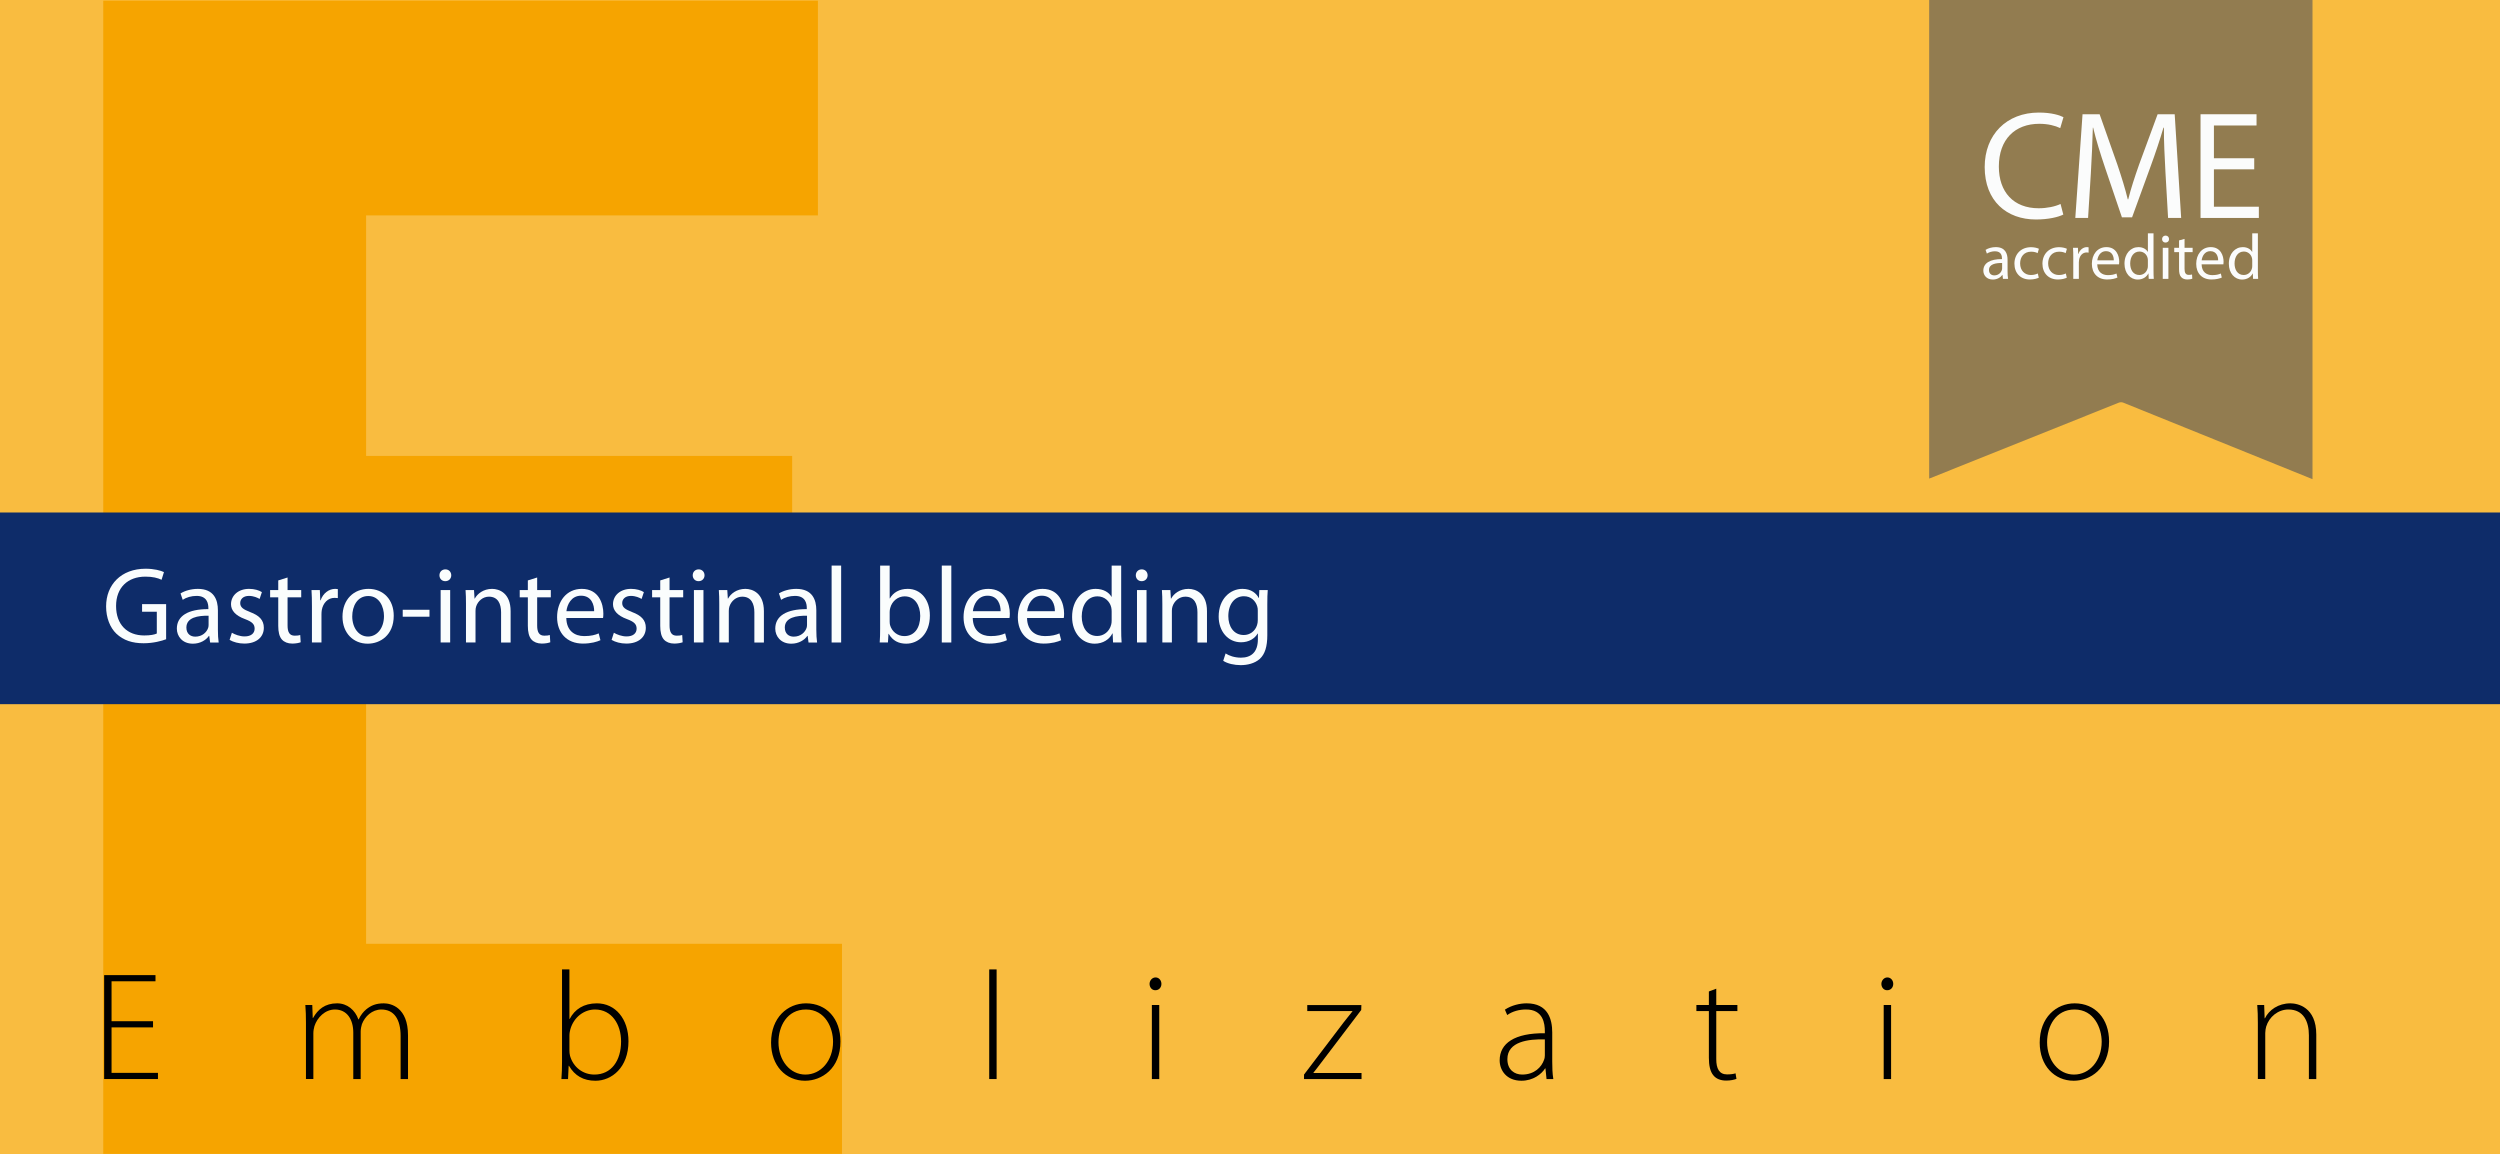
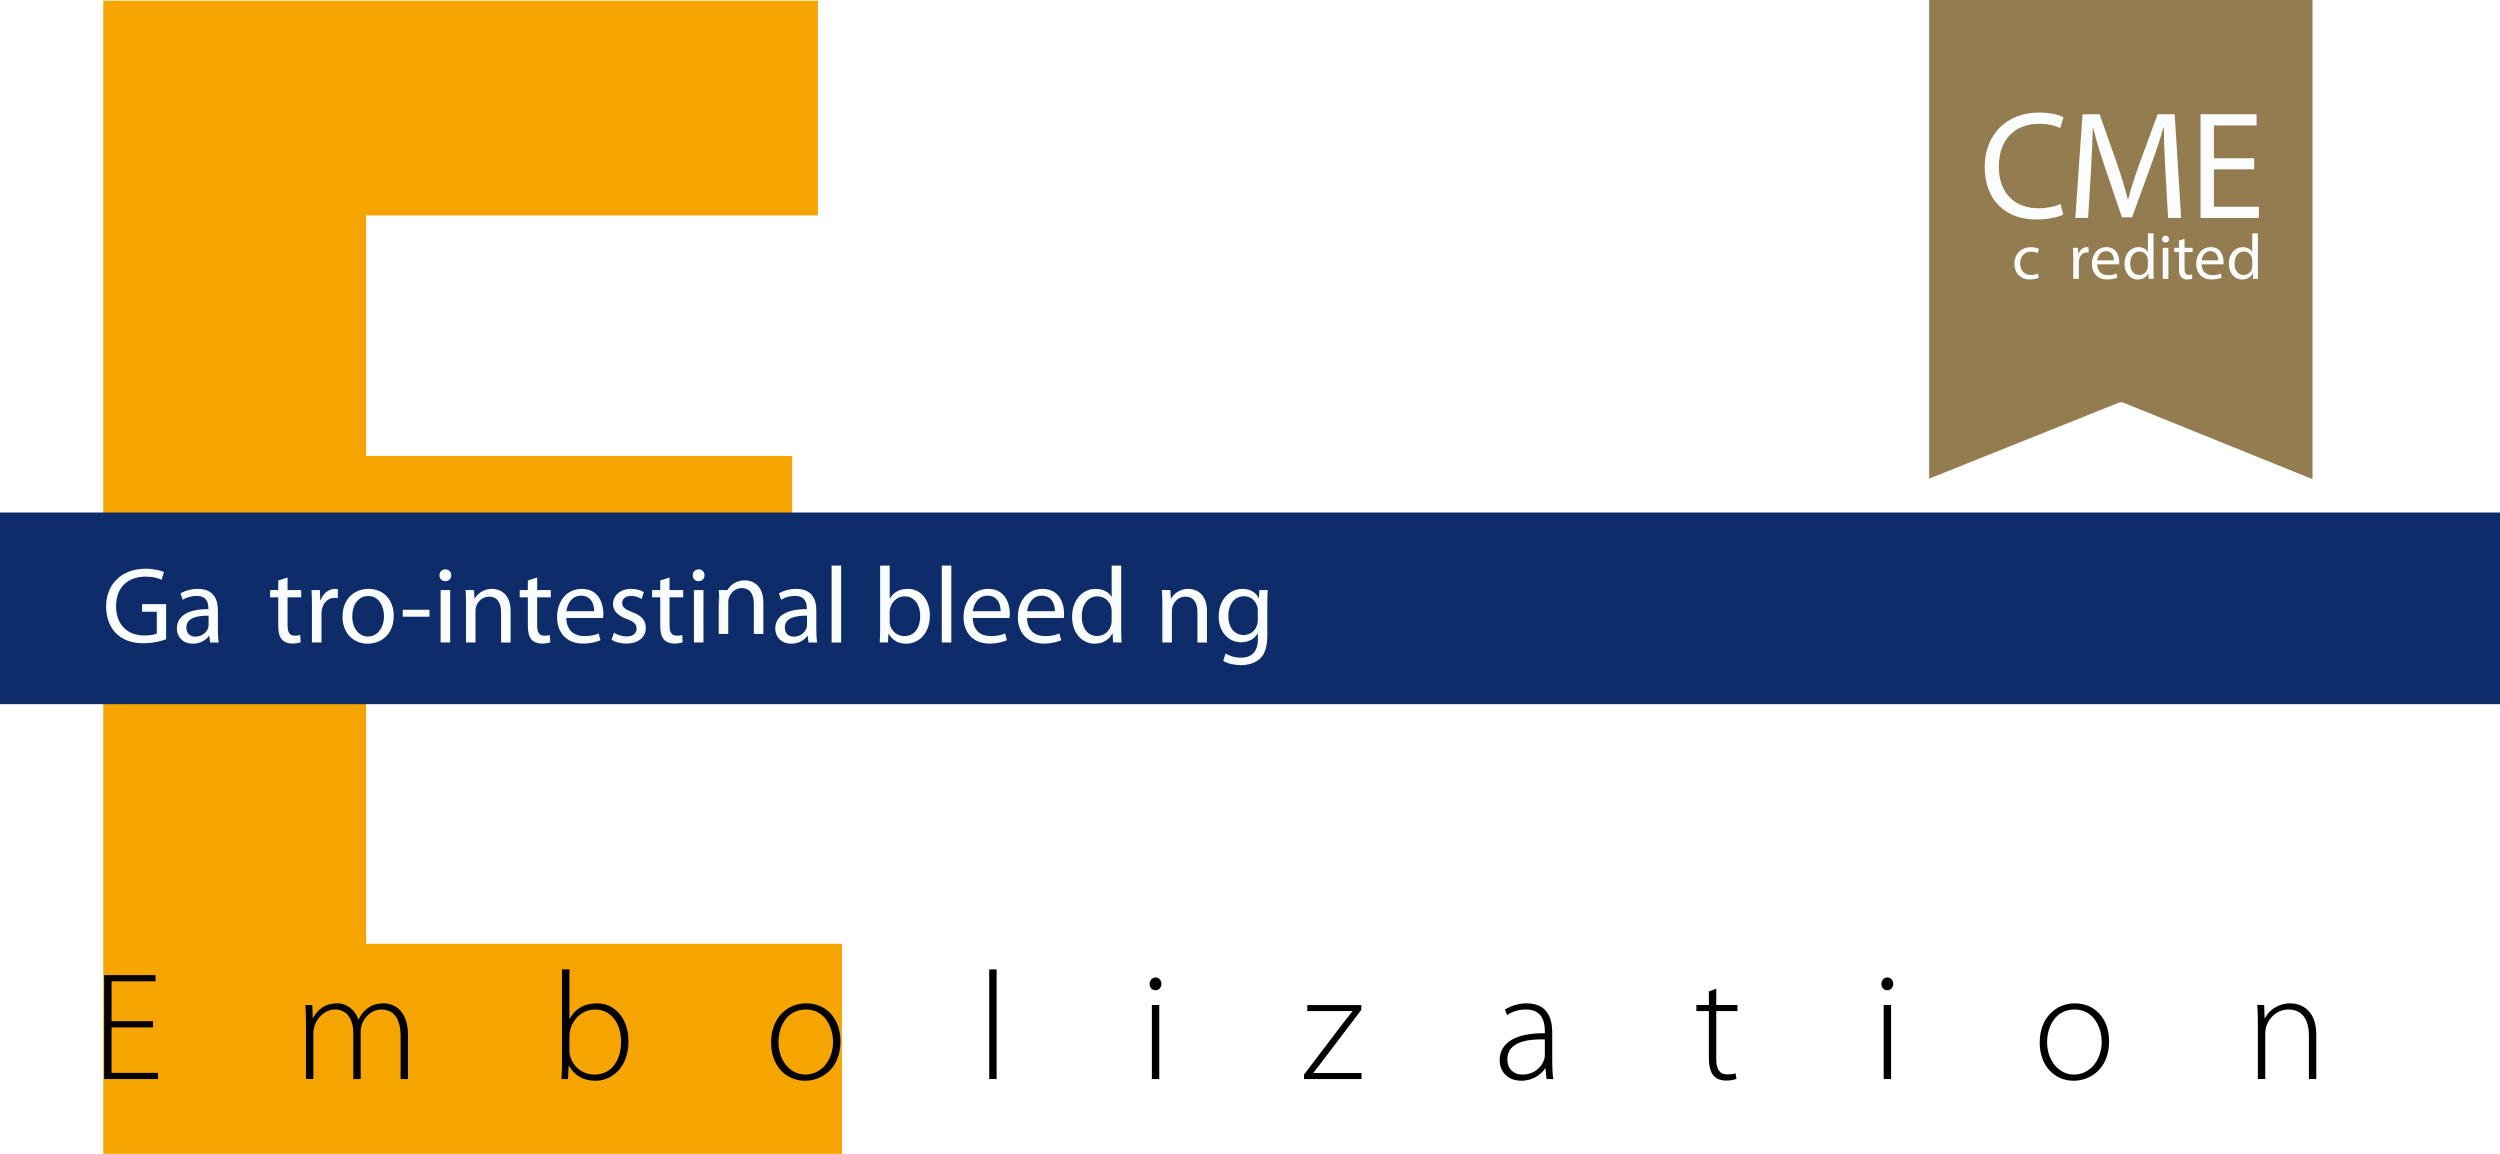
<svg xmlns="http://www.w3.org/2000/svg" id="b" data-name="Ebene 2" width="600" height="277" viewBox="0 0 600 277">
  <defs>
    <clipPath id="d">
      <rect width="600" height="276.923" fill="none" />
    </clipPath>
    <clipPath id="f">
      <rect width="600" height="276.923" fill="none" />
    </clipPath>
  </defs>
  <g id="c" data-name="Course">
-     <rect width="600" height="277" fill="#f9bc40" />
    <g clip-path="url(#d)">
      <path d="M190.119,160.545h-102.252v65.97h114.209v51.538H24.783V.157h171.519v51.539h-108.436v57.723h102.252v51.126Z" fill="#f6a400" />
    </g>
    <g>
      <path d="M36.727,246.573h-9.954v10.915h11.138v1.48h-12.914v-24.939h12.322v1.479h-10.545v9.584h9.954v1.48Z" />
      <path d="M73.43,245.463c0-1.628-.037-2.85-.148-4.256h1.665l.111,3.108h.074c1.147-2.035,2.849-3.515,5.772-3.515,2.442,0,4.329,1.628,5.106,3.848h.074c.481-1.036,1.147-1.85,1.813-2.405,1.147-.925,2.331-1.442,4.218-1.442,1.739,0,5.809.962,5.809,7.696v10.472h-1.776v-10.323c0-3.997-1.554-6.365-4.625-6.365-2.22,0-3.959,1.665-4.662,3.516-.148.518-.296,1.11-.296,1.776v11.396h-1.776v-11.138c0-3.183-1.517-5.551-4.403-5.551-2.368,0-4.255,1.925-4.921,3.997-.148.518-.259,1.109-.259,1.738v10.953h-1.776v-13.506Z" />
      <path d="M134.886,232.66h1.776v11.878h.074c1.184-2.295,3.367-3.737,6.512-3.737,4.478,0,7.585,3.774,7.585,9.103,0,6.327-4.033,9.473-7.918,9.473-2.886,0-4.958-1.185-6.364-3.59h-.074l-.148,3.183h-1.591c.111-1.258.148-2.812.148-4.145v-22.164ZM136.662,252.123c0,.407.037.852.148,1.295.777,2.701,3.071,4.478,5.847,4.478,4.07,0,6.401-3.33,6.401-7.955,0-4.07-2.22-7.66-6.253-7.66-2.59,0-5.069,1.776-5.92,4.736-.111.444-.222.926-.222,1.555v3.552Z" />
      <path d="M193.198,259.376c-4.588,0-8.141-3.59-8.141-9.14,0-6.068,3.996-9.436,8.399-9.436,4.922,0,8.252,3.7,8.252,9.14,0,6.586-4.552,9.436-8.474,9.436h-.037ZM193.309,257.896c3.701,0,6.624-3.33,6.624-7.882,0-3.256-1.813-7.733-6.512-7.733-4.551,0-6.586,4.033-6.586,7.845,0,4.44,2.812,7.771,6.438,7.771h.037Z" />
      <path d="M237.412,232.66h1.776v26.309h-1.776v-26.309Z" />
      <path d="M277.262,237.655c-.814,0-1.369-.703-1.369-1.518,0-.813.629-1.554,1.443-1.554.813,0,1.405.703,1.405,1.554,0,.814-.555,1.518-1.442,1.518h-.037ZM276.447,258.969v-17.762h1.776v17.762h-1.776Z" />
      <path d="M312.966,257.896l9.584-12.618c.666-.851,1.332-1.701,2.035-2.553v-.074h-10.842v-1.443h12.988l-.037,1.185-9.584,12.618c-.629.813-1.221,1.628-1.887,2.441v.074h11.544v1.443h-13.802v-1.073Z" />
      <path d="M372.537,254.75c0,1.406.037,2.85.26,4.219h-1.629l-.259-2.553h-.074c-.888,1.369-2.849,2.96-5.698,2.96-3.589,0-5.217-2.517-5.217-4.885,0-4.107,3.589-6.586,10.842-6.513v-.48c0-1.739-.333-5.255-4.552-5.218-1.554,0-3.182.407-4.478,1.332l-.555-1.295c1.628-1.073,3.626-1.517,5.218-1.517,5.143,0,6.142,3.848,6.142,6.993v6.956ZM370.762,249.459c-3.886-.111-8.992.481-8.992,4.736,0,2.554,1.702,3.7,3.553,3.7,2.96,0,4.662-1.812,5.254-3.552.148-.37.186-.777.186-1.073v-3.812Z" />
      <path d="M411.904,237.285v3.922h5.069v1.443h-5.069v11.545c0,2.257.703,3.663,2.59,3.663.926,0,1.592-.11,2.035-.259l.223,1.332c-.593.222-1.406.407-2.479.407-1.295,0-2.368-.407-3.034-1.221-.814-.926-1.11-2.442-1.11-4.256v-11.212h-2.997v-1.443h2.997v-3.256l1.776-.666Z" />
      <path d="M452.9,237.655c-.814,0-1.369-.703-1.369-1.518,0-.813.629-1.554,1.443-1.554.813,0,1.405.703,1.405,1.554,0,.814-.555,1.518-1.442,1.518h-.037ZM452.086,258.969v-17.762h1.776v17.762h-1.776Z" />
      <path d="M497.67,259.376c-4.588,0-8.14-3.59-8.14-9.14,0-6.068,3.996-9.436,8.399-9.436,4.921,0,8.251,3.7,8.251,9.14,0,6.586-4.551,9.436-8.474,9.436h-.037ZM497.781,257.896c3.7,0,6.624-3.33,6.624-7.882,0-3.256-1.813-7.733-6.513-7.733-4.552,0-6.587,4.033-6.587,7.845,0,4.44,2.812,7.771,6.438,7.771h.037Z" />
      <path d="M541.885,245.463c0-1.628-.037-2.85-.147-4.256h1.665l.11,3.183h.074c.962-1.998,3.22-3.589,6.105-3.589,1.702,0,6.217.851,6.217,7.512v10.656h-1.776v-10.509c0-3.256-1.258-6.18-4.922-6.18-2.479,0-4.625,1.776-5.328,4.107-.11.407-.222.999-.222,1.555v11.026h-1.776v-13.506Z" />
    </g>
    <rect y="123" width="600" height="46" fill="#0e2c69" />
    <g>
      <path d="M39.871,153.418c-1.014.391-3.042.963-5.408.963-2.652,0-4.836-.676-6.553-2.314-1.508-1.455-2.444-3.796-2.444-6.525,0-5.227,3.614-9.049,9.49-9.049,2.028,0,3.64.441,4.394.807l-.572,1.846c-.936-.442-2.106-.754-3.874-.754-4.264,0-7.046,2.652-7.046,7.046,0,4.446,2.652,7.072,6.76,7.072,1.482,0,2.496-.208,3.016-.468v-5.227h-3.536v-1.82h5.772v8.424Z" fill="#fafdfd" />
      <path d="M52.298,151.183c0,1.093.052,2.158.182,3.017h-2.054l-.208-1.586h-.078c-.676.987-2.054,1.871-3.848,1.871-2.548,0-3.848-1.793-3.848-3.613,0-3.043,2.704-4.707,7.566-4.681v-.261c0-1.039-.286-2.938-2.86-2.912-1.196,0-2.418.339-3.302.938l-.52-1.535c1.04-.65,2.574-1.092,4.16-1.092,3.874,0,4.811,2.627,4.811,5.148v4.706ZM50.062,147.776c-2.496-.052-5.33.39-5.33,2.835,0,1.508.988,2.184,2.132,2.184,1.664,0,2.73-1.041,3.094-2.106.078-.233.104-.493.104-.728v-2.185Z" fill="#fafdfd" />
-       <path d="M55.651,151.859c.702.416,1.898.883,3.042.883,1.638,0,2.418-.806,2.418-1.871,0-1.092-.65-1.664-2.314-2.289-2.288-.832-3.354-2.08-3.354-3.562,0-2.028,1.664-3.692,4.342-3.692,1.274,0,2.392.338,3.068.78l-.546,1.638c-.494-.285-1.404-.729-2.574-.729-1.353,0-2.08.781-2.08,1.717,0,1.04.728,1.508,2.366,2.158,2.158.807,3.302,1.898,3.302,3.77,0,2.236-1.742,3.797-4.68,3.797-1.378,0-2.652-.364-3.536-.885l.546-1.715Z" fill="#fafdfd" />
      <path d="M69.016,138.598v3.017h3.276v1.742h-3.276v6.761c0,1.56.442,2.443,1.716,2.443.624,0,.988-.052,1.326-.156l.104,1.742c-.442.156-1.144.312-2.028.312-1.066,0-1.924-.364-2.47-.963-.624-.701-.884-1.819-.884-3.301v-6.839h-1.95v-1.742h1.95v-2.313l2.236-.703Z" fill="#fafdfd" />
      <path d="M74.865,145.541c0-1.482-.026-2.757-.104-3.927h2.002l.104,2.47h.078c.572-1.689,1.976-2.756,3.51-2.756.234,0,.416.025.624.053v2.158c-.234-.027-.468-.053-.78-.053-1.612,0-2.756,1.223-3.068,2.912-.052.338-.078.702-.078,1.066v6.734h-2.288v-8.658Z" fill="#fafdfd" />
      <path d="M88.23,154.484c-3.38,0-6.032-2.496-6.032-6.475,0-4.211,2.782-6.682,6.24-6.682,3.614,0,6.058,2.627,6.058,6.448,0,4.681-3.25,6.708-6.24,6.708h-.026ZM88.334,152.769c2.185,0,3.822-2.054,3.822-4.914,0-2.132-1.066-4.81-3.77-4.81-2.678,0-3.848,2.496-3.848,4.888,0,2.756,1.56,4.836,3.77,4.836h.026Z" fill="#fafdfd" />
      <path d="M103.075,146.346v1.664h-6.422v-1.664h6.422Z" fill="#fafdfd" />
      <path d="M106.845,139.482c-.832,0-1.378-.65-1.378-1.404,0-.807.572-1.43,1.43-1.43.832,0,1.404.623,1.404,1.43,0,.754-.546,1.404-1.43,1.404h-.026ZM105.753,154.199v-12.585h2.288v12.585h-2.288Z" fill="#fafdfd" />
      <path d="M111.837,145.021c0-1.326-.026-2.366-.104-3.406h2.028l.13,2.054h.052c.624-1.17,2.08-2.34,4.16-2.34,1.742,0,4.446,1.04,4.446,5.356v7.515h-2.288v-7.255c0-2.028-.754-3.744-2.912-3.744-1.482,0-2.652,1.065-3.068,2.341-.104.285-.156.701-.156,1.065v7.593h-2.288v-9.179Z" fill="#fafdfd" />
      <path d="M128.919,138.598v3.017h3.276v1.742h-3.276v6.761c0,1.56.442,2.443,1.716,2.443.624,0,.988-.052,1.326-.156l.104,1.742c-.442.156-1.144.312-2.028.312-1.066,0-1.924-.364-2.47-.963-.624-.701-.884-1.819-.884-3.301v-6.839h-1.95v-1.742h1.95v-2.313l2.236-.703Z" fill="#fafdfd" />
      <path d="M135.913,148.322c.052,3.068,2.002,4.342,4.29,4.342,1.638,0,2.652-.285,3.484-.649l.416,1.638c-.806.364-2.21.807-4.212.807-3.848,0-6.188-2.574-6.188-6.344,0-3.797,2.262-6.787,5.929-6.787,4.108,0,5.174,3.614,5.174,5.928,0,.469-.026.807-.078,1.066h-8.814ZM142.595,146.685c.026-1.456-.598-3.718-3.146-3.718-2.34,0-3.328,2.131-3.51,3.718h6.656Z" fill="#fafdfd" />
      <path d="M147.327,151.859c.702.416,1.898.883,3.042.883,1.638,0,2.418-.806,2.418-1.871,0-1.092-.65-1.664-2.314-2.289-2.288-.832-3.354-2.08-3.354-3.562,0-2.028,1.664-3.692,4.342-3.692,1.274,0,2.392.338,3.068.78l-.546,1.638c-.494-.285-1.404-.729-2.574-.729-1.352,0-2.08.781-2.08,1.717,0,1.04.729,1.508,2.366,2.158,2.158.807,3.302,1.898,3.302,3.77,0,2.236-1.742,3.797-4.68,3.797-1.378,0-2.652-.364-3.536-.885l.546-1.715Z" fill="#fafdfd" />
      <path d="M160.691,138.598v3.017h3.276v1.742h-3.276v6.761c0,1.56.442,2.443,1.716,2.443.624,0,.988-.052,1.326-.156l.104,1.742c-.442.156-1.144.312-2.028.312-1.066,0-1.924-.364-2.47-.963-.624-.701-.884-1.819-.884-3.301v-6.839h-1.95v-1.742h1.95v-2.313l2.236-.703Z" fill="#fafdfd" />
      <path d="M167.632,139.482c-.832,0-1.378-.65-1.378-1.404,0-.807.572-1.43,1.431-1.43.832,0,1.403.623,1.403,1.43,0,.754-.546,1.404-1.43,1.404h-.026ZM166.541,154.199v-12.585h2.288v12.585h-2.288Z" fill="#fafdfd" />
-       <path d="M172.625,145.021c0-1.326-.026-2.366-.104-3.406h2.028l.13,2.054h.052c.624-1.17,2.08-2.34,4.16-2.34,1.742,0,4.446,1.04,4.446,5.356v7.515h-2.288v-7.255c0-2.028-.754-3.744-2.912-3.744-1.481,0-2.652,1.065-3.068,2.341-.104.285-.155.701-.155,1.065v7.593h-2.288v-9.179Z" fill="#fafdfd" />
+       <path d="M172.625,145.021c0-1.326-.026-2.366-.104-3.406h2.028h.052c.624-1.17,2.08-2.34,4.16-2.34,1.742,0,4.446,1.04,4.446,5.356v7.515h-2.288v-7.255c0-2.028-.754-3.744-2.912-3.744-1.481,0-2.652,1.065-3.068,2.341-.104.285-.155.701-.155,1.065v7.593h-2.288v-9.179Z" fill="#fafdfd" />
      <path d="M195.92,151.183c0,1.093.052,2.158.182,3.017h-2.054l-.208-1.586h-.078c-.676.987-2.055,1.871-3.849,1.871-2.548,0-3.848-1.793-3.848-3.613,0-3.043,2.704-4.707,7.566-4.681v-.261c0-1.039-.286-2.938-2.86-2.912-1.196,0-2.418.339-3.302.938l-.521-1.535c1.04-.65,2.574-1.092,4.16-1.092,3.874,0,4.811,2.627,4.811,5.148v4.706ZM193.684,147.776c-2.496-.052-5.33.39-5.33,2.835,0,1.508.988,2.184,2.132,2.184,1.664,0,2.73-1.041,3.095-2.106.077-.233.104-.493.104-.728v-2.185Z" fill="#fafdfd" />
      <path d="M199.587,135.738h2.288v18.461h-2.288v-18.461Z" fill="#fafdfd" />
      <path d="M211.234,135.738h2.288v7.878h.052c.806-1.403,2.262-2.288,4.29-2.288,3.12,0,5.305,2.6,5.305,6.396,0,4.523-2.86,6.76-5.669,6.76-1.819,0-3.25-.701-4.212-2.365h-.052l-.13,2.08h-1.977c.078-.858.104-2.133.104-3.25v-15.211ZM213.522,149.154c0,.286.025.572.078.832.441,1.586,1.794,2.678,3.432,2.678,2.418,0,3.822-1.949,3.822-4.836,0-2.548-1.3-4.705-3.744-4.705-1.561,0-3.017,1.092-3.458,2.807-.078.287-.13.599-.13.963v2.262Z" fill="#fafdfd" />
      <path d="M226.028,135.738h2.288v18.461h-2.288v-18.461Z" fill="#fafdfd" />
      <path d="M233.464,148.322c.052,3.068,2.002,4.342,4.29,4.342,1.638,0,2.652-.285,3.484-.649l.416,1.638c-.807.364-2.21.807-4.212.807-3.849,0-6.188-2.574-6.188-6.344,0-3.797,2.262-6.787,5.928-6.787,4.108,0,5.175,3.614,5.175,5.928,0,.469-.026.807-.078,1.066h-8.814ZM240.146,146.685c.026-1.456-.598-3.718-3.146-3.718-2.34,0-3.328,2.131-3.511,3.718h6.656Z" fill="#fafdfd" />
      <path d="M246.489,148.322c.052,3.068,2.002,4.342,4.29,4.342,1.638,0,2.652-.285,3.484-.649l.416,1.638c-.807.364-2.21.807-4.212.807-3.849,0-6.188-2.574-6.188-6.344,0-3.797,2.262-6.787,5.928-6.787,4.108,0,5.175,3.614,5.175,5.928,0,.469-.026.807-.078,1.066h-8.814ZM253.171,146.685c.026-1.456-.598-3.718-3.146-3.718-2.34,0-3.328,2.131-3.511,3.718h6.656Z" fill="#fafdfd" />
      <path d="M269.083,135.738v15.211c0,1.117.025,2.392.104,3.25h-2.054l-.104-2.185h-.052c-.702,1.403-2.21,2.47-4.264,2.47-3.042,0-5.408-2.574-5.408-6.396-.026-4.211,2.6-6.76,5.642-6.76,1.95,0,3.25.91,3.797,1.898h.052v-7.488h2.288ZM266.795,146.736c0-.312-.026-.676-.104-.988-.338-1.43-1.586-2.625-3.302-2.625-2.366,0-3.771,2.08-3.771,4.836,0,2.574,1.274,4.68,3.719,4.68,1.534,0,2.938-1.04,3.354-2.756.078-.286.104-.598.104-.963v-2.184Z" fill="#fafdfd" />
-       <path d="M273.971,139.482c-.832,0-1.378-.65-1.378-1.404,0-.807.572-1.43,1.43-1.43.832,0,1.404.623,1.404,1.43,0,.754-.546,1.404-1.43,1.404h-.026ZM272.879,154.199v-12.585h2.288v12.585h-2.288Z" fill="#fafdfd" />
      <path d="M278.963,145.021c0-1.326-.026-2.366-.104-3.406h2.028l.13,2.054h.052c.624-1.17,2.08-2.34,4.16-2.34,1.742,0,4.446,1.04,4.446,5.356v7.515h-2.288v-7.255c0-2.028-.754-3.744-2.912-3.744-1.481,0-2.652,1.065-3.068,2.341-.104.285-.155.701-.155,1.065v7.593h-2.288v-9.179Z" fill="#fafdfd" />
      <path d="M304.156,152.353c0,2.912-.598,4.654-1.794,5.772-1.248,1.117-3.016,1.508-4.602,1.508-1.509,0-3.173-.363-4.187-1.04l.572-1.769c.832.547,2.132,1.015,3.692,1.015,2.34,0,4.056-1.222,4.056-4.421v-1.377h-.052c-.676,1.17-2.055,2.105-4.004,2.105-3.121,0-5.356-2.652-5.356-6.162,0-4.264,2.782-6.656,5.694-6.656,2.184,0,3.354,1.118,3.926,2.184h.052l.078-1.897h2.028c-.078.884-.104,1.925-.104,3.433v7.306ZM301.868,146.555c0-.364-.025-.702-.13-1.014-.416-1.353-1.508-2.445-3.198-2.445-2.184,0-3.744,1.847-3.744,4.785,0,2.443,1.274,4.523,3.719,4.523,1.43,0,2.704-.884,3.172-2.365.13-.365.182-.807.182-1.223v-2.262Z" fill="#fafdfd" />
    </g>
  </g>
  <g id="e" data-name="CME">
    <g clip-path="url(#f)">
      <path d="M463,0v114.866l45.5-18.222c.358-.143.754-.143,1.107,0l45.393,18.355V0" fill="#927c50" />
    </g>
    <g>
      <path d="M495.194,51.496c-1.182.591-3.545,1.182-6.572,1.182-7.017,0-12.297-4.431-12.297-12.592,0-7.792,5.28-13.072,12.998-13.072,3.103,0,5.06.664,5.908,1.108l-.775,2.622c-1.219-.591-2.954-1.034-5.021-1.034-5.835,0-9.712,3.73-9.712,10.266,0,6.093,3.508,10.007,9.563,10.007,1.958,0,3.951-.406,5.244-1.034l.664,2.548Z" fill="#fbfcfc" />
      <path d="M519.711,41.378c-.184-3.471-.406-7.644-.369-10.746h-.11c-.85,2.917-1.884,6.019-3.139,9.453l-4.395,12.075h-2.438l-4.024-11.853c-1.182-3.508-2.179-6.721-2.881-9.675h-.073c-.074,3.102-.259,7.274-.48,11.004l-.664,10.672h-3.065l1.735-24.888h4.099l4.247,12.038c1.034,3.064,1.883,5.797,2.511,8.382h.111c.627-2.511,1.514-5.243,2.621-8.382l4.432-12.038h4.099l1.551,24.888h-3.139l-.628-10.93Z" fill="#fbfcfc" />
      <path d="M541.015,40.64h-9.675v8.973h10.783v2.696h-13.995v-24.888h13.441v2.695h-10.229v7.865h9.675v2.659Z" fill="#fbfcfc" />
    </g>
    <g>
-       <path d="M480.708,66.923l-.108-.938h-.046c-.415.584-1.215,1.107-2.276,1.107-1.507,0-2.276-1.062-2.276-2.138,0-1.799,1.6-2.784,4.476-2.769v-.154c0-.615-.169-1.723-1.691-1.723-.692,0-1.415.215-1.938.554l-.309-.892c.615-.4,1.508-.662,2.446-.662,2.276,0,2.83,1.554,2.83,3.046v2.784c0,.646.03,1.277.123,1.784h-1.23ZM480.508,63.124c-1.476-.03-3.153.231-3.153,1.677,0,.877.585,1.292,1.276,1.292.97,0,1.585-.615,1.8-1.246.046-.138.077-.292.077-.431v-1.292Z" fill="#fbfcfc" />
      <path d="M489.307,66.647c-.353.185-1.138.431-2.138.431-2.245,0-3.706-1.522-3.706-3.799,0-2.292,1.568-3.953,3.998-3.953.801,0,1.508.2,1.877.385l-.308,1.046c-.323-.185-.831-.354-1.569-.354-1.707,0-2.63,1.261-2.63,2.815,0,1.723,1.107,2.784,2.584,2.784.77,0,1.276-.2,1.661-.369l.23,1.015Z" fill="#fbfcfc" />
-       <path d="M496.031,66.647c-.354.185-1.139.431-2.139.431-2.245,0-3.707-1.522-3.707-3.799,0-2.292,1.569-3.953,4-3.953.799,0,1.507.2,1.876.385l-.308,1.046c-.323-.185-.83-.354-1.568-.354-1.708,0-2.631,1.261-2.631,2.815,0,1.723,1.107,2.784,2.584,2.784.769,0,1.277-.2,1.661-.369l.232,1.015Z" fill="#fbfcfc" />
      <path d="M497.586,61.802c0-.877-.016-1.631-.061-2.323h1.185l.046,1.461h.061c.338-1,1.153-1.631,2.061-1.631.154,0,.262.016.385.046v1.277c-.139-.031-.277-.046-.461-.046-.954,0-1.631.723-1.815,1.738-.03.185-.062.4-.062.631v3.968h-1.338v-5.122Z" fill="#fbfcfc" />
      <path d="M503.34,63.447c.03,1.83,1.199,2.584,2.553,2.584.969,0,1.554-.169,2.061-.385l.232.969c-.478.215-1.292.461-2.477.461-2.292,0-3.661-1.507-3.661-3.753s1.323-4.015,3.492-4.015c2.43,0,3.076,2.138,3.076,3.507,0,.277-.031.492-.047.631h-5.229ZM507.308,62.478c.016-.861-.353-2.2-1.876-2.2-1.369,0-1.969,1.261-2.077,2.2h3.953Z" fill="#fbfcfc" />
      <path d="M516.845,56.003v8.998c0,.661.016,1.415.062,1.922h-1.215l-.061-1.292h-.03c-.416.831-1.323,1.462-2.538,1.462-1.8,0-3.184-1.523-3.184-3.784-.015-2.476,1.523-3.999,3.338-3.999,1.139,0,1.907.538,2.246,1.139h.03v-4.445h1.353ZM515.491,62.509c0-.169-.015-.399-.061-.569-.199-.861-.938-1.569-1.953-1.569-1.399,0-2.231,1.23-2.231,2.876,0,1.508.738,2.753,2.199,2.753.908,0,1.738-.6,1.984-1.615.047-.184.061-.369.061-.585v-1.292Z" fill="#fbfcfc" />
      <path d="M520.569,57.387c.016.461-.323.831-.861.831-.477,0-.815-.369-.815-.831,0-.477.354-.846.847-.846.507,0,.83.369.83.846ZM519.062,66.923v-7.444h1.354v7.444h-1.354Z" fill="#fbfcfc" />
      <path d="M524.292,57.341v2.138h1.938v1.031h-1.938v4.014c0,.923.262,1.446,1.016,1.446.353,0,.615-.046.784-.092l.061,1.015c-.262.107-.677.184-1.2.184-.63,0-1.138-.2-1.461-.569-.385-.399-.522-1.061-.522-1.938v-4.061h-1.153v-1.031h1.153v-1.784l1.322-.354Z" fill="#fbfcfc" />
      <path d="M528.385,63.447c.03,1.83,1.199,2.584,2.553,2.584.969,0,1.554-.169,2.061-.385l.231.969c-.477.215-1.292.461-2.477.461-2.292,0-3.661-1.507-3.661-3.753s1.323-4.015,3.492-4.015c2.43,0,3.076,2.138,3.076,3.507,0,.277-.031.492-.047.631h-5.229ZM532.352,62.478c.016-.861-.353-2.2-1.876-2.2-1.369,0-1.969,1.261-2.077,2.2h3.953Z" fill="#fbfcfc" />
      <path d="M541.891,56.003v8.998c0,.661.016,1.415.061,1.922h-1.215l-.061-1.292h-.031c-.415.831-1.322,1.462-2.537,1.462-1.8,0-3.184-1.523-3.184-3.784-.016-2.476,1.522-3.999,3.337-3.999,1.139,0,1.907.538,2.246,1.139h.03v-4.445h1.353ZM540.537,62.509c0-.169-.016-.399-.061-.569-.2-.861-.939-1.569-1.953-1.569-1.399,0-2.23,1.23-2.23,2.876,0,1.508.738,2.753,2.2,2.753.907,0,1.737-.6,1.983-1.615.046-.184.061-.369.061-.585v-1.292Z" fill="#fbfcfc" />
    </g>
  </g>
</svg>